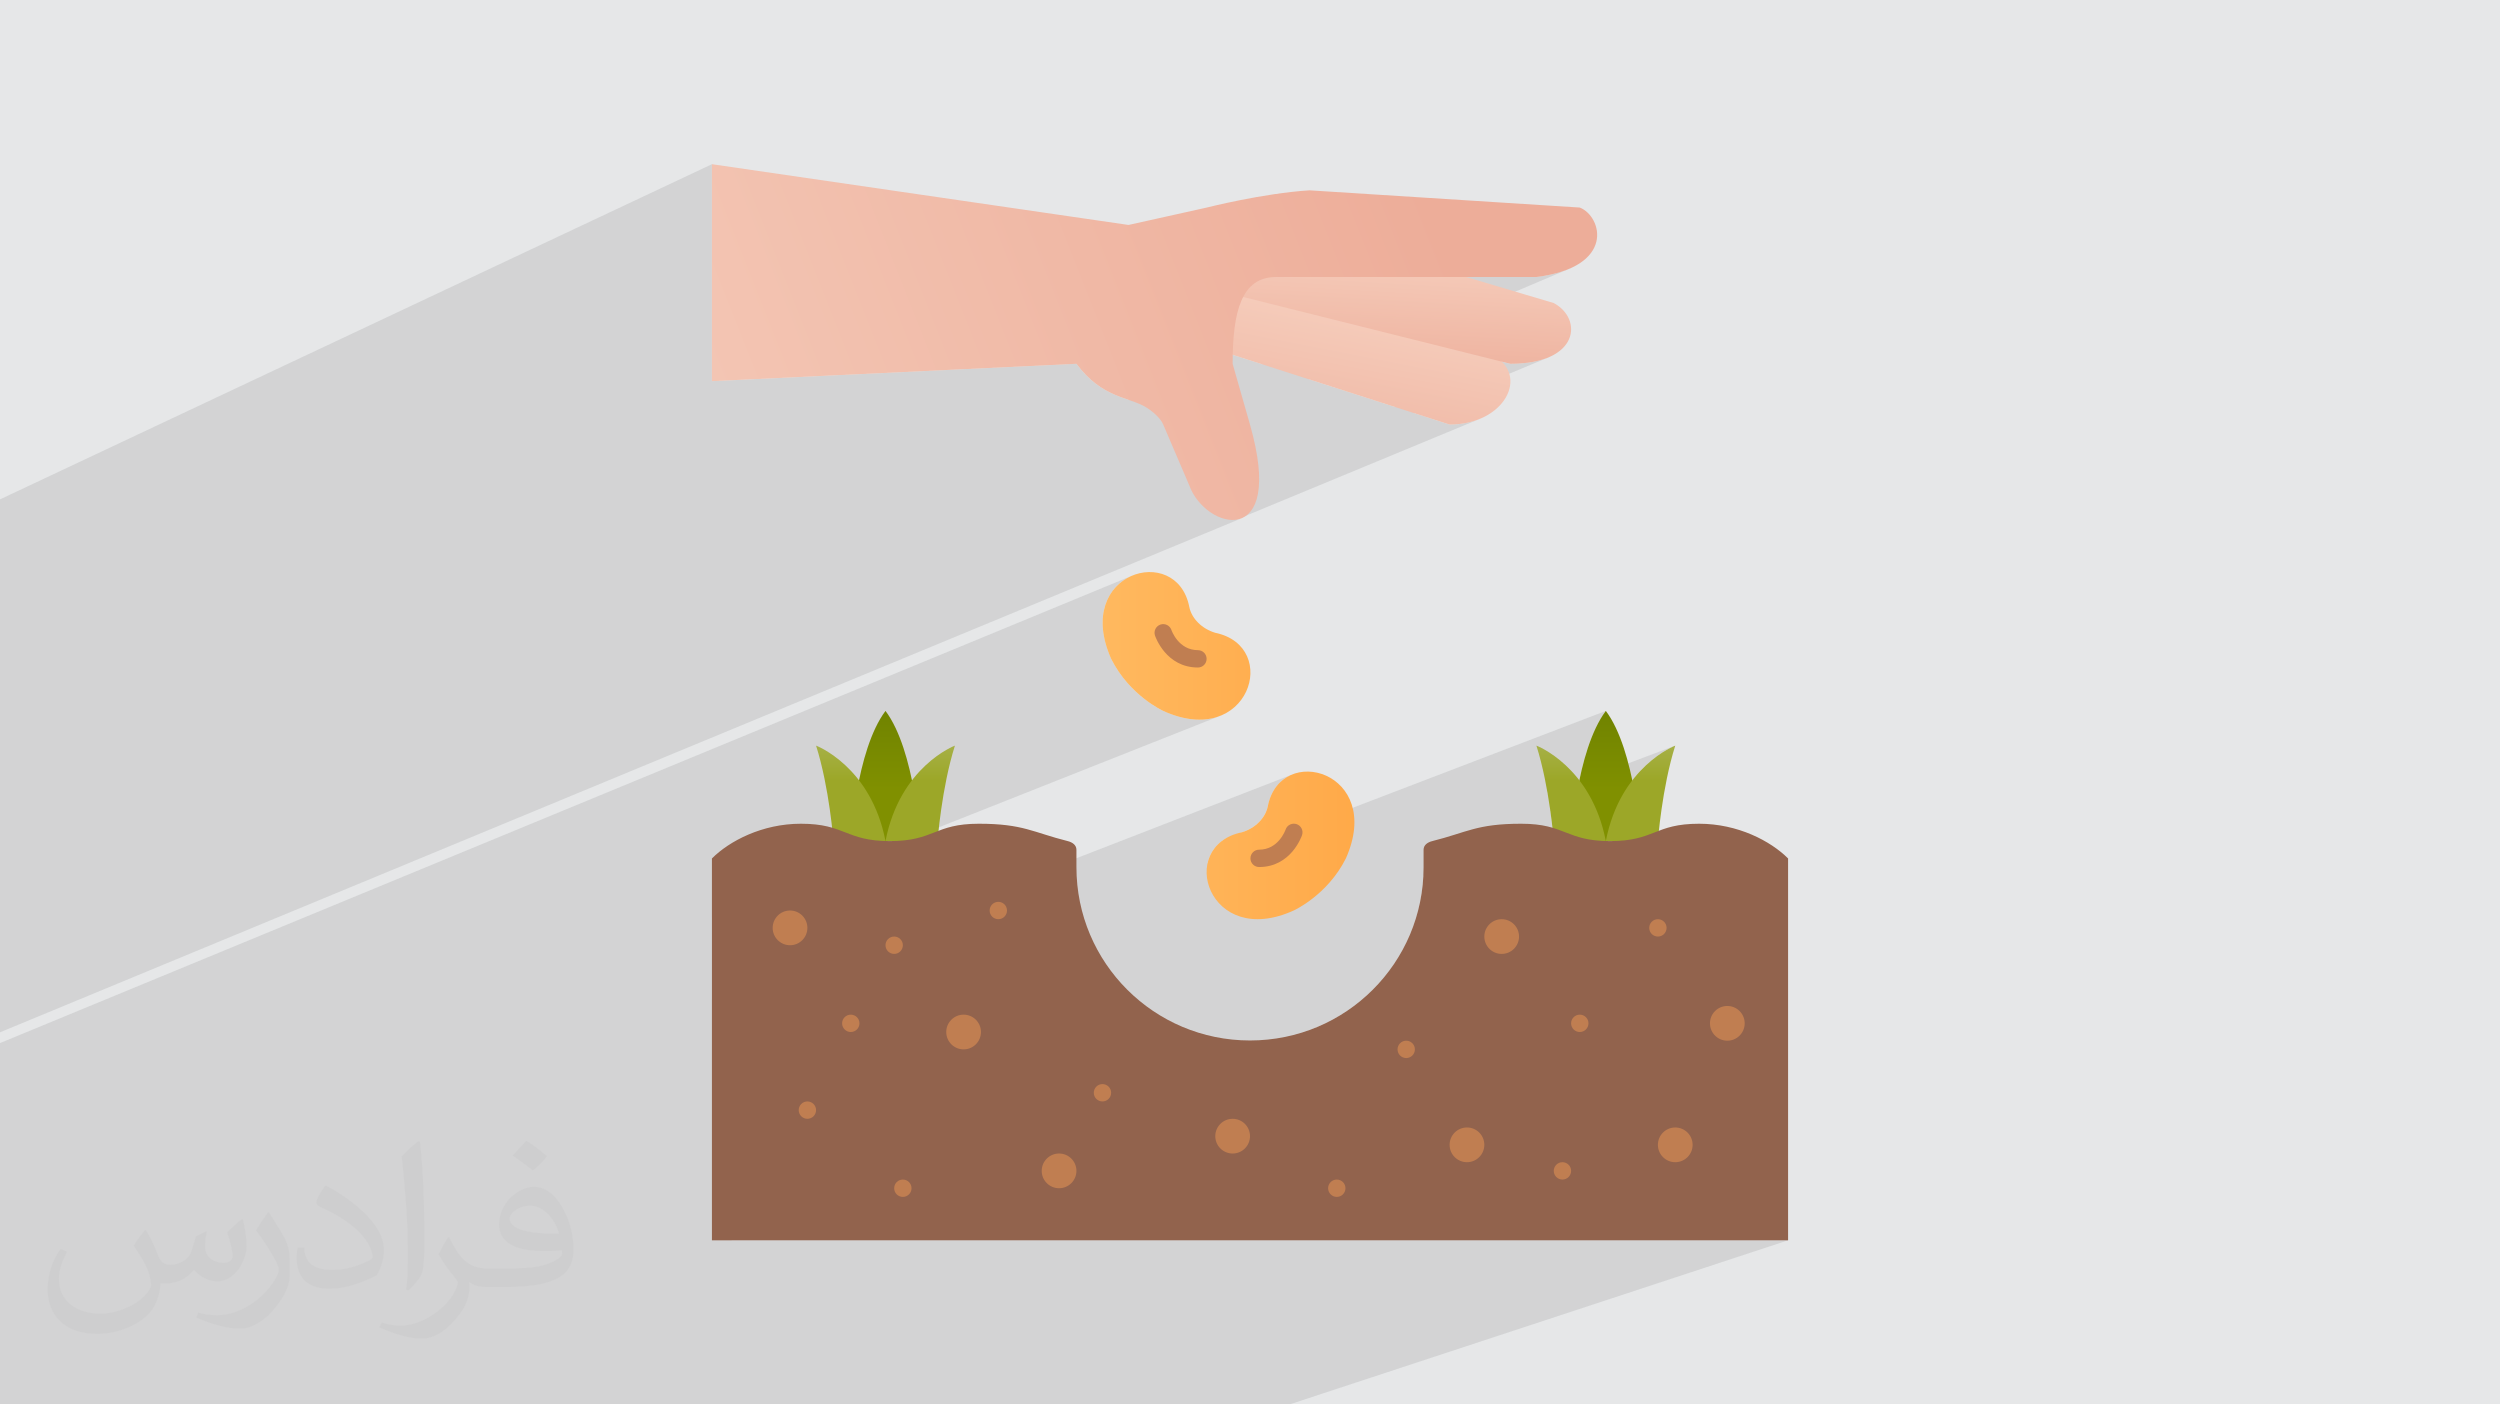
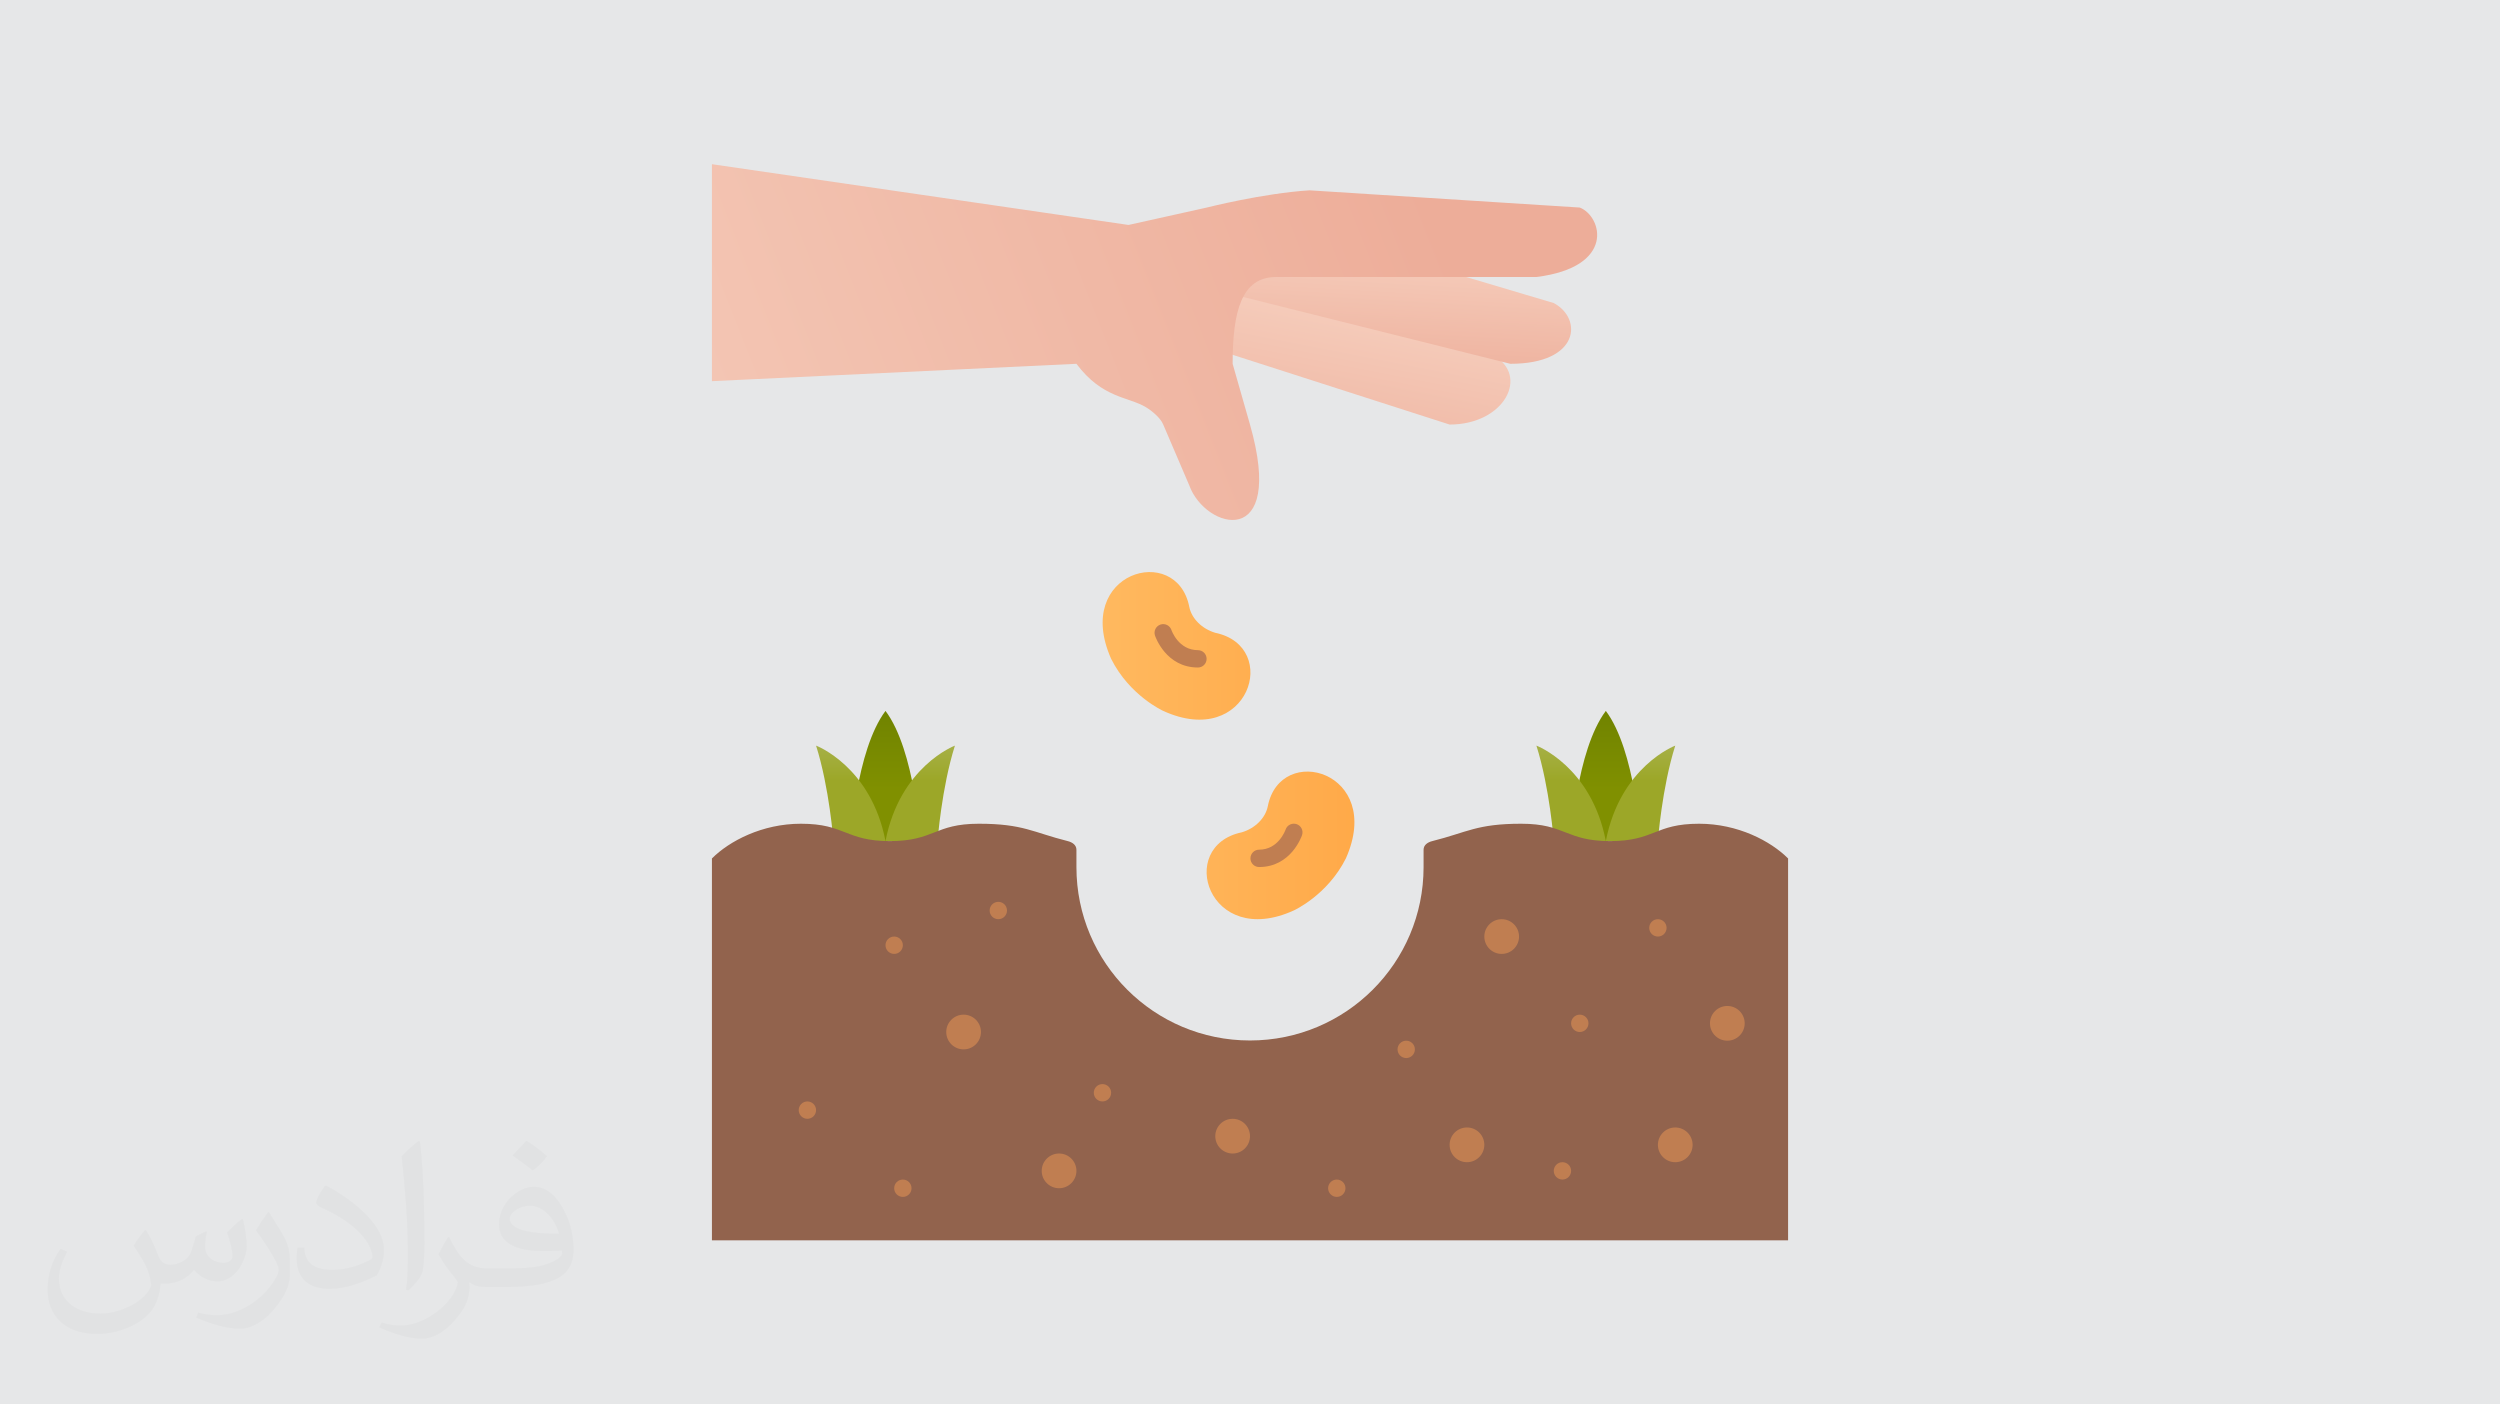
<svg xmlns="http://www.w3.org/2000/svg" xmlns:xlink="http://www.w3.org/1999/xlink" xml:space="preserve" width="94.192mm" height="52.917mm" version="1.0" style="shape-rendering:geometricPrecision; text-rendering:geometricPrecision; image-rendering:optimizeQuality; fill-rule:evenodd; clip-rule:evenodd" viewBox="0 0 9404.92 5283.66" enable-background="new 0 0 128 128">
  <defs>
    <style type="text/css">
   
    .fil2 {fill:#373435;fill-opacity:0.031}
    .fil1 {fill:#2B2A29;fill-opacity:0.102}
    .fil0 {fill:#E6E7E8}
    .fil8 {fill:url(#id0);fill-rule:nonzero}
    .fil5 {fill:url(#id1);fill-rule:nonzero}
    .fil9 {fill:url(#id2);fill-rule:nonzero}
    .fil34 {fill:url(#id3);fill-rule:nonzero}
    .fil27 {fill:url(#id4);fill-rule:nonzero}
    .fil4 {fill:url(#id5);fill-rule:nonzero}
    .fil28 {fill:url(#id6);fill-rule:nonzero}
    .fil11 {fill:url(#id7);fill-rule:nonzero}
    .fil10 {fill:url(#id8);fill-rule:nonzero}
    .fil22 {fill:url(#id9);fill-rule:nonzero}
    .fil33 {fill:url(#id10);fill-rule:nonzero}
    .fil19 {fill:url(#id11);fill-rule:nonzero}
    .fil30 {fill:url(#id12);fill-rule:nonzero}
    .fil24 {fill:url(#id13);fill-rule:nonzero}
    .fil35 {fill:url(#id14);fill-rule:nonzero}
    .fil29 {fill:url(#id15);fill-rule:nonzero}
    .fil25 {fill:url(#id16);fill-rule:nonzero}
    .fil18 {fill:url(#id17);fill-rule:nonzero}
    .fil23 {fill:url(#id18);fill-rule:nonzero}
    .fil26 {fill:url(#id19);fill-rule:nonzero}
    .fil15 {fill:url(#id20);fill-rule:nonzero}
    .fil6 {fill:url(#id21);fill-rule:nonzero}
    .fil12 {fill:url(#id22);fill-rule:nonzero}
    .fil7 {fill:url(#id23);fill-rule:nonzero}
    .fil14 {fill:url(#id24);fill-rule:nonzero}
    .fil32 {fill:url(#id25);fill-rule:nonzero}
    .fil31 {fill:url(#id26);fill-rule:nonzero}
    .fil20 {fill:url(#id27);fill-rule:nonzero}
    .fil16 {fill:url(#id28);fill-rule:nonzero}
    .fil13 {fill:url(#id29);fill-rule:nonzero}
    .fil3 {fill:url(#id30);fill-rule:nonzero}
    .fil21 {fill:url(#id31);fill-rule:nonzero}
    .fil17 {fill:url(#id32);fill-rule:nonzero}
   
  </style>
    <linearGradient id="id0" gradientUnits="userSpaceOnUse" x1="3200.61" y1="2804.98" x2="3200.61" y2="2935.59">
      <stop offset="0" style="stop-opacity:1; stop-color:#A6B046" />
      <stop offset="1" style="stop-opacity:1; stop-color:#9CA728" />
    </linearGradient>
    <linearGradient id="id1" gradientUnits="userSpaceOnUse" xlink:href="#id0" x1="5910.47" y1="2804.98" x2="5910.47" y2="2935.59">
  </linearGradient>
    <linearGradient id="id2" gradientUnits="userSpaceOnUse" x1="4702.46" y1="3751.81" x2="4702.46" y2="3098.83">
      <stop offset="0" style="stop-opacity:1; stop-color:#92634D" />
      <stop offset="1" style="stop-opacity:1; stop-color:#92634D" />
    </linearGradient>
    <linearGradient id="id3" gradientUnits="userSpaceOnUse" x1="5236.7" y1="911.36" x2="5205.14" y2="1466.39">
      <stop offset="0" style="stop-opacity:1; stop-color:#F6CFBE" />
      <stop offset="1" style="stop-opacity:1; stop-color:#EDAD99" />
    </linearGradient>
    <linearGradient id="id4" gradientUnits="userSpaceOnUse" x1="1307.6" y1="3262.15" x2="1927.84" y2="3360.08">
      <stop offset="0" style="stop-opacity:1; stop-color:#D59A61" />
      <stop offset="1" style="stop-opacity:1; stop-color:#C07E51" />
    </linearGradient>
    <linearGradient id="id5" gradientUnits="userSpaceOnUse" xlink:href="#id0" x1="10350.67" y1="2804.98" x2="10350.67" y2="2935.59">
  </linearGradient>
    <linearGradient id="id6" gradientUnits="userSpaceOnUse" xlink:href="#id4" x1="1339.53" y1="2870.27" x2="1959.87" y2="2968.23">
  </linearGradient>
    <linearGradient id="id7" gradientUnits="userSpaceOnUse" xlink:href="#id4" x1="4731.18" y1="631.41" x2="4635.2" y2="1300.47">
  </linearGradient>
    <linearGradient id="id8" gradientUnits="userSpaceOnUse" x1="2748.63" y1="2417.15" x2="6399.63" y2="2417.15">
      <stop offset="0" style="stop-opacity:1; stop-color:#FFD385" />
      <stop offset="0.82" style="stop-opacity:1; stop-color:#FF9B34" />
      <stop offset="1" style="stop-opacity:1; stop-color:#FF9B34" />
    </linearGradient>
    <linearGradient id="id9" gradientUnits="userSpaceOnUse" xlink:href="#id4" x1="1209.13" y1="4045.67" x2="1829.44" y2="4110.96">
  </linearGradient>
    <linearGradient id="id10" gradientUnits="userSpaceOnUse" xlink:href="#id3" x1="5091.52" y1="1107.25" x2="4938.1" y2="1890.83">
  </linearGradient>
    <linearGradient id="id11" gradientUnits="userSpaceOnUse" xlink:href="#id4" x1="1274.3" y1="3588.6" x2="1861.99" y2="3686.53">
  </linearGradient>
    <linearGradient id="id12" gradientUnits="userSpaceOnUse" xlink:href="#id4" x1="1241.85" y1="3686.55" x2="1862.16" y2="3751.84">
  </linearGradient>
    <linearGradient id="id13" gradientUnits="userSpaceOnUse" xlink:href="#id4" x1="1208.96" y1="3980.41" x2="1829.3" y2="4078.35">
  </linearGradient>
    <linearGradient id="id14" gradientUnits="userSpaceOnUse" xlink:href="#id3" x1="1655.48" y1="1998.18" x2="5299.05" y2="557.51">
  </linearGradient>
    <linearGradient id="id15" gradientUnits="userSpaceOnUse" xlink:href="#id4" x1="1307.15" y1="3196.79" x2="1927.46" y2="3294.73">
  </linearGradient>
    <linearGradient id="id16" gradientUnits="userSpaceOnUse" xlink:href="#id4" x1="1274.68" y1="3457.95" x2="1894.96" y2="3523.26">
  </linearGradient>
    <linearGradient id="id17" gradientUnits="userSpaceOnUse" xlink:href="#id4" x1="1242.07" y1="3751.83" x2="1862.32" y2="3817.13">
  </linearGradient>
    <linearGradient id="id18" gradientUnits="userSpaceOnUse" xlink:href="#id4" x1="1241.8" y1="3849.76" x2="1829.46" y2="3915.06">
  </linearGradient>
    <linearGradient id="id19" gradientUnits="userSpaceOnUse" xlink:href="#id4" x1="1339.77" y1="3000.87" x2="1960.08" y2="3066.17">
  </linearGradient>
    <linearGradient id="id20" gradientUnits="userSpaceOnUse" xlink:href="#id4" x1="1209.2" y1="3947.69" x2="1829.47" y2="4012.99">
  </linearGradient>
    <linearGradient id="id21" gradientUnits="userSpaceOnUse" x1="7510.17" y1="2968.24" x2="7510.17" y2="2576.46">
      <stop offset="0" style="stop-opacity:1; stop-color:#809000" />
      <stop offset="1" style="stop-opacity:1; stop-color:#6B7F00" />
    </linearGradient>
    <linearGradient id="id22" gradientUnits="userSpaceOnUse" xlink:href="#id8" x1="2865.64" y1="3167.96" x2="6516.64" y2="3167.96">
  </linearGradient>
    <linearGradient id="id23" gradientUnits="userSpaceOnUse" xlink:href="#id0" x1="7640.97" y1="2804.98" x2="7640.97" y2="2935.59">
  </linearGradient>
    <linearGradient id="id24" gradientUnits="userSpaceOnUse" xlink:href="#id4" x1="1307.04" y1="3262.08" x2="1927.34" y2="3360.02">
  </linearGradient>
    <linearGradient id="id25" gradientUnits="userSpaceOnUse" xlink:href="#id4" x1="1241.83" y1="3784.48" x2="1862.13" y2="3849.78">
  </linearGradient>
    <linearGradient id="id26" gradientUnits="userSpaceOnUse" xlink:href="#id4" x1="1242.08" y1="3817.06" x2="1862.35" y2="3915.01">
  </linearGradient>
    <linearGradient id="id27" gradientUnits="userSpaceOnUse" xlink:href="#id4" x1="1306.94" y1="3294.71" x2="1894.63" y2="3360.01">
  </linearGradient>
    <linearGradient id="id28" gradientUnits="userSpaceOnUse" xlink:href="#id4" x1="1306.93" y1="3098.81" x2="1927.27" y2="3196.76">
  </linearGradient>
    <linearGradient id="id29" gradientUnits="userSpaceOnUse" xlink:href="#id4" x1="5214.43" y1="712.82" x2="5086.45" y2="1382">
  </linearGradient>
    <linearGradient id="id30" gradientUnits="userSpaceOnUse" xlink:href="#id21" x1="10220.07" y1="2968.23" x2="10220.07" y2="2576.46">
  </linearGradient>
    <linearGradient id="id31" gradientUnits="userSpaceOnUse" xlink:href="#id4" x1="1176.34" y1="4176.28" x2="1796.69" y2="4274.22">
  </linearGradient>
    <linearGradient id="id32" gradientUnits="userSpaceOnUse" xlink:href="#id4" x1="1274.46" y1="3588.57" x2="1862.11" y2="3653.87">
  </linearGradient>
  </defs>
  <g id="Layer_x0020_1">
    <polygon class="fil0" points="-0,0 9404.92,0 9404.92,5283.66 -0,5283.66 " />
-     <path class="fil1" d="M-0 5241.71l0 -29.26 0 -18.05 0 -12.01 0 -4.72 0 -164.62 0 -26.31 0 -59.27 0 -2.81 0 -50.64 0 -73.96 0 -288.26 0 -92.14 0 -52.69 0 -52.82 0 -7.97 0 -32.18 0 -19.46 0 -13.72 0 -66.18 0 -114.03 0 -21.72 0 -114.91 4254.81 -1756.67 -15.75 8.04 -15.02 9.68 -14.14 11.29 -13.08 12.88 -11.88 14.45 -10.51 15.98 -8.98 17.5 -7.29 18.98 -5.43 20.45 -3.42 21.88 -1.25 23.29 1.09 24.68 3.58 26.04 6.24 27.38 9.06 28.69 12.04 29.97 13.63 25.06 14.71 23.19 15.51 21.35 16.04 19.54 16.3 17.77 16.3 16.05 16.03 14.34 15.47 12.68 14.67 11.05 13.58 9.47 12.23 7.91 10.6 6.39 8.73 4.9 6.56 3.46 4.13 2.05 1.44 0.68 29.55 12.23 28.36 9.26 27.13 6.43 25.87 3.77 24.58 1.27 23.27 -1.06 21.92 -3.25 20.53 -5.27 19.11 -7.12 -1918.07 759.98 0 310.12 2177.53 -845.01 -15.03 7.88 -14.14 9.77 -13.09 11.69 -11.88 13.63 -10.51 15.61 -8.99 17.6 -7.3 19.62 -5.44 21.67 -4.68 16.42 -7.33 15.66 -9.72 14.66 -11.87 13.48 -13.8 12.07 -15.48 10.44 -16.92 8.63 -81.14 31.19 -13.24 8.99 -13.84 12.14 -11.82 13.3 -9.84 14.32 -7.87 15.18 -5.95 15.88 -3.05 12.31 1498.21 -573.47 -8.98 12.66 -8.57 13.46 -8.17 14.18 -7.78 14.85 -7.39 15.44 -7.02 15.98 -6.66 16.44 -6.3 16.84 -5.95 17.17 -5.62 17.45 -5.29 17.65 -4.97 17.79 -4.67 17.87 -4.36 17.88 -4.08 17.82 -3.79 17.7 -120.09 45.32 0.89 5.16 480 -181.08 -0.98 0.39 -2.87 1.19 -4.58 2.05 -6.18 2.95 -7.63 3.9 -8.95 4.91 -10.1 5.96 -11.13 7.07 -12.02 8.22 -12.77 9.42 -13.37 10.67 -13.83 11.97 -14.16 13.32 -14.35 14.72 -14.38 16.18 -14.28 17.67 -308.24 115.76 0.04 0.28 2.35 17.26 2.08 16.21 1.82 15.04 1.57 13.74 -485.69 181.63 0 0.18 -2.53 33.15 -4.15 32.66 -5.74 32.14 -7.29 31.56 -8.81 30.96 -2.94 8.68 924.47 -342.13 -7.01 2.61 -917.47 339.54 -7.32 21.63 -11.69 29.62 -13.08 28.9 -14.43 28.12 -15.73 27.31 -16.98 26.45 -18.21 25.57 -19.38 24.62 -20.53 23.65 -21.63 22.64 -22.68 21.59 -23.69 20.48 -24.67 19.35 -25.6 18.17 -26.49 16.94 -27.35 15.7 -28.16 14.39 -28.92 13.05 -29.66 11.67 -2176.64 791.3 1952.16 0 2024.24 0 -1876.57 617.68 -1933.88 0 -1865.03 0 -68.85 0 -573.88 0 -0.03 0 -370.39 0 -38.06 0 0 -14.51 0 -16.57 0 -10.86zm0 -1358.25l0 -2.57 0 -22.16 0 -84.61 0 -30.6 0 -18.23 0 -24.23 0 -184.57 0 -18.36 0 -37.08 0 -60 0 -22.99 0 -50.2 0 -196.46 0 -494.14 0 -758.69 2678.23 -1260.87 0 816.22 1371.25 -65.3 18.34 22.89 18.28 19.94 18.16 17.25 18 14.83 17.81 12.7 17.57 10.81 17.29 9.23 16.95 7.88 16.59 6.83 16.19 6.03 15.72 5.51 3.93 1.36 393.16 -168.96 110.53 35.53 767.67 -328.31 264.17 0 52.24 -8.83 44.42 -11.95 37.07 -14.62 -989.98 420.15 321.54 103.35 405.11 -169.53 31.65 7.92 46.08 -1.93 40.42 -5.49 34.94 -8.66 29.66 -11.41 -511.91 213.52 132.26 42.52 34.09 -1.72 31.79 -4.94 29.36 -7.85 26.8 -10.44 -924.36 382.76 10.65 -2.12 12.17 -4.42 -4673.87 1935.04z" />
    <path class="fil2" d="M548.54 4627.69c17.95,27.21 29.6,53.36 40.96,82.43 8.45,16.91 12.93,48.09 52.57,48.09 11.61,0 28.28,-3.42 43.06,-11.61 16.63,-8.73 29.32,-21.94 35.94,-42l15.85 -53.36 38.57 -19.02 2.64 2.64c-5.27,20.09 -6.59,39.36 -6.59,54.43 0,44.63 38.57,61.56 69.22,61.56 17.95,0 34.09,-8.73 34.09,-25.11 0,-21.13 -8.98,-57.06 -20.62,-89.29 17.95,-17.95 35.94,-35.94 56.53,-50.47l3.17 1.6c8.98,38.04 14,75.56 14,100.66 0,24.57 -10.83,51.79 -19.81,69.49 -18.49,34.87 -51.25,62.62 -90.87,62.62 -30.1,0 -63.65,-15.07 -86.66,-43.06l-1.32 0c-21.66,26.96 -55.22,51.25 -108.86,51.25l-16.63 0c-2.64,35.41 -10.29,60.49 -21.94,82.95 -31.95,62.34 -126.81,106.47 -216.1,106.47 -124.17,0 -186.51,-71.59 -186.51,-166.96 0,-58.91 19.27,-113.6 48.88,-152.42l24.29 10.04c-18.49,35.41 -30.91,68.68 -30.91,101.45 0,89.29 72.66,131.83 156.4,131.83 77.68,0 173.83,-49.41 191.28,-106.72 -6.59,-62.62 -30.1,-91.93 -66.04,-148.99 10.83,-19.02 24.83,-38.04 42.28,-58.38l3.17 0 0 0 0 0 -0.02 -0.09zm1432.13 -336.04c26.15,16.39 51.79,35.66 76.87,57.85 -14,19.81 -31.45,37.79 -53.11,53.64 -25.11,-20.34 -50.19,-37.79 -75.84,-56.27 17.42,-19.55 34.62,-38.29 52.04,-55.22l0 0 0 0 0 0 0 0 0 0 0.03 0zm13.47 244.11c-42.28,0 -76.87,27.75 -76.87,48.34 0,44.13 84.53,57.85 185.72,57.31 -12.68,-51.79 -57.06,-105.68 -108.86,-105.68l0.01 0.03zm-94.86 236.19c54.96,0 103.04,-1.6 139.74,-10.83 40.96,-10.29 75.56,-30.91 75.56,-45.17 0,-3.7 0,-8.19 -1.32,-11.89 -22.98,2.11 -49.41,2.11 -72.38,2.11 -74.49,0 -131.55,-16.91 -154.02,-58.66 -5.55,-11.61 -9.51,-24.57 -9.51,-39.36 0,-40.43 17.42,-79.79 48.09,-107 25.61,-22.45 53.89,-36.44 82.67,-36.44 52.04,0 93.51,41.75 122.57,107.54 15.85,35.94 26.68,77.4 26.68,129.72 0,34.87 -9.51,64.19 -31.17,85.85 -40.43,39.11 -114.92,53.89 -229.04,53.89l-51.79 0 0 0 -13.47 0c-28.28,0 -48.62,-5.02 -64.72,-17.42l-2.64 0c0.79,6.59 1.32,12.93 1.32,19.02 0,25.61 -8.45,58.38 -25.61,84.53 -50.72,75.3 -105.68,108.04 -153.24,108.04 -48.09,0 -107,-18.49 -160.11,-42.54l9.51 -18.49c17.17,7.13 40.96,11.89 73.7,11.89 85.85,0 198.66,-82.43 212.66,-163 -3.17,-6.59 -8.98,-15.32 -17.17,-24.57 -25.11,-29.85 -40.96,-54.68 -55.75,-80.83 12.68,-25.11 24.29,-45.17 35.13,-63.4l4.49 -0.53c36.72,74.77 69.99,117.55 144.23,117.55l11.61 0 0 0 53.89 0 0 0 0 0 0 0 0 0 0 0 0.09 0.01zm-371.98 79c6.34,-34.34 6.87,-72.91 6.87,-108.86l0 -53.36c0,-99.6 -12.68,-244.36 -22.98,-338.68 17.95,-19.27 43.06,-42 62.87,-57.31l5.81 1.6c13.47,118.62 16.63,256 16.63,383.06 0,33.3 -1.32,65.79 -4.49,89.55 -1.85,30.1 -19.27,52.83 -56.53,87.7l-8.19 -3.7zm-382.8 -157.19c1.85,46.77 24.83,83.49 105.15,83.49 49.93,0 92.19,-12.93 138.96,-35.13 8.45,-3.7 12.93,-8.73 12.93,-12.93 0,-29.32 -22.45,-68.15 -60.23,-103.55 -36.72,-33.3 -85.34,-62.62 -130.76,-82.18 -15.6,-6.59 -20.62,-13.47 -20.62,-20.09 0,-13.47 17.95,-41.75 32.77,-62.09l5.02 -0.53c52.04,27.21 110.17,67.64 153.24,112.53 39.11,41.47 63.4,83.49 63.4,129.19 0,33.81 -10.29,65.51 -26.96,95.11 -57.06,28.79 -117.83,50.72 -178.06,50.72 -73.17,0 -123.1,-34.34 -123.1,-114.92 0,-8.73 0,-22.19 3.17,-39.64l25.11 0 0 0 0 0 0 0 0 0 0 0 -0.02 0zm-132.37 -132.9l45.45 73.45c16.63,27.21 32.23,56.81 32.23,103.55l0 59.7c0,48.34 -30.91,100.13 -80.83,151.38 -39.11,34.62 -73.7,49.41 -105.68,49.41 -47.55,0 -101.98,-14.79 -164.85,-41.75l7.13 -18.49c19.81,5.27 42.79,9.77 71.06,9.77 90.36,-0.53 182.8,-66.57 225.08,-147.15 5.02,-9.26 6.87,-17.95 6.87,-24.04 0,-9.26 -5.02,-19.55 -8.98,-28.79 -22.98,-43.31 -48.62,-82.95 -76.87,-119.68 14.79,-23.25 29.6,-45.7 45.7,-67.9l3.7 0.53 0 0 0 0 0 0 0 0 0 0 -0.02 0.01z" />
    <g id="_2594473360080">
      <g>
        <g>
          <g>
            <path class="fil3" d="M6041.06 2674.39c111.95,149.24 130.6,489.74 130.6,489.74l-130.6 0 -130.59 0c0,0 18.64,-340.49 130.59,-489.74l0 0z" />
            <path class="fil4" d="M6236.96 3164.13c0,0 14.96,-200.67 65.3,-359.14 0,0 -206.77,77.53 -261.19,359.14 0,0 197.63,0 195.89,0z" />
          </g>
          <path class="fil5" d="M5845.17 3164.13c0,0 -14.95,-200.67 -65.29,-359.14 0,0 206.76,77.53 261.18,359.14l-195.89 0z" />
        </g>
        <g>
          <g>
            <path class="fil6" d="M3331.22 2674.39c111.95,149.24 130.59,489.74 130.59,489.74l-130.59 0 -130.6 0c0,0 18.64,-340.49 130.6,-489.74z" />
            <path class="fil7" d="M3527.11 3164.13c0,0 14.95,-200.67 65.29,-359.14 0,0 -206.76,77.53 -261.18,359.14 0,0 197.62,0 195.89,0z" />
          </g>
-           <path class="fil8" d="M3135.32 3164.13c0,0 -14.96,-200.67 -65.3,-359.14 0,0 206.77,77.53 261.19,359.14l-195.89 0z" />
+           <path class="fil8" d="M3135.32 3164.13c0,0 -14.96,-200.67 -65.3,-359.14 0,0 206.77,77.53 261.19,359.14z" />
        </g>
        <path class="fil9" d="M6726.7 3229.43c-65.3,-65.3 -188.9,-130.6 -334.75,-130.6 -167.36,0 -167.36,65.3 -334.74,65.3 -167.27,0 -167.27,-65.3 -334.52,-65.3 -167.23,0 -204.02,32.65 -334.42,65.3 -17.46,4.37 -32.81,14.63 -32.81,32.65l0 65.3c0,360.56 -292.44,652.05 -652.98,652.15 -360.53,-0.1 -652.97,-291.59 -652.97,-652.15l0 -65.3c0,-18.02 -15.35,-28.28 -32.85,-32.65 -130.4,-32.65 -167.16,-65.3 -334.42,-65.3 -167.26,0 -167.26,65.3 -334.51,65.3 -167.36,0 -167.36,-65.3 -334.75,-65.3 -145.81,0 -269.42,65.3 -334.71,130.6l0 1436.55 2024.23 0 2024.24 0 0 -1436.55z" />
        <path class="fil10" d="M4375.98 2674.39c0,0 -126.51,-57.13 -195.89,-195.89 -144.89,-326.46 246.24,-438.05 293.85,-195.89 8.78,44.63 48.19,83.29 97.94,97.95 248.95,52.04 125.5,440.76 -195.89,293.84z" />
        <g>
          <path class="fil11" d="M4506.57 2511.15c-120.08,0 -159.91,-115.35 -161.58,-120.28 -5.71,-17.1 3.52,-35.59 20.64,-41.3 17.13,-5.75 35.49,3.49 41.23,20.47 1.08,3.11 27.1,75.82 99.72,75.82 18.02,0 32.64,14.63 32.64,32.65 0,18.02 -14.62,32.64 -32.64,32.64l-0.01 0z" />
        </g>
        <path class="fil12" d="M4671.45 3131.15c49.75,-14.66 89.17,-53.31 97.95,-97.94 47.6,-242.16 438.74,-130.56 293.84,195.89 -69.38,138.75 -195.89,195.89 -195.89,195.89 -321.36,146.92 -444.84,-241.8 -195.89,-293.85z" />
        <g>
          <path class="fil13" d="M4736.75 3261.75c-18.02,0 -32.65,-14.6 -32.65,-32.65 0,-18.05 14.63,-32.65 32.65,-32.65 72.61,0 98.63,-72.71 99.68,-75.78 5.87,-16.97 24.45,-26.05 41.4,-20.34 17,5.81 26.18,24.12 20.5,41.17 -1.63,4.9 -41.47,120.25 -161.58,120.25l0 0z" />
        </g>
        <g>
-           <circle class="fil14" cx="2972.07" cy="3490.62" r="65.3" />
          <circle class="fil15" cx="3037.37" cy="4176.24" r="32.65" />
          <circle class="fil16" cx="3755.65" cy="3425.32" r="32.65" />
          <circle class="fil17" cx="3625.05" cy="3882.4" r="65.3" />
          <circle class="fil18" cx="4147.43" cy="4110.94" r="32.65" />
-           <circle class="fil19" cx="3200.62" cy="3849.75" r="32.65" />
          <circle class="fil20" cx="3363.86" cy="3555.91" r="32.65" />
          <circle class="fil21" cx="3396.51" cy="4470.08" r="32.65" />
          <circle class="fil22" cx="3984.19" cy="4404.78" r="65.3" />
          <circle class="fil23" cx="4637.17" cy="4274.19" r="65.3" />
          <circle class="fil24" cx="5028.95" cy="4470.08" r="32.65" />
          <circle class="fil25" cx="5290.14" cy="3947.7" r="32.65" />
          <circle class="fil26" cx="5649.28" cy="3523.27" r="65.3" />
          <circle class="fil27" cx="5943.12" cy="3849.75" r="32.65" />
          <circle class="fil28" cx="6236.96" cy="3490.62" r="32.65" />
          <circle class="fil29" cx="6498.15" cy="3849.75" r="65.3" />
          <circle class="fil30" cx="6302.26" cy="4306.84" r="65.3" />
          <circle class="fil31" cx="5877.82" cy="4404.78" r="32.65" />
          <circle class="fil32" cx="5518.68" cy="4306.84" r="65.3" />
        </g>
        <path class="fil33" d="M5616.63 1335.96l-1044.76 -359.14 -32.65 326.49 914.17 293.84c207.69,0 302,-185.02 163.24,-261.18l0 0z" />
        <path class="fil34" d="M5845.17 1140.06l-1208 -359.14 0 326.49 1044.76 261.19c261.19,0 272.76,-170.07 163.25,-228.54l-0.01 0z" />
        <path class="fil35" d="M5943.12 780.77l-1016.49 -64.78c-174.64,10.87 -387.41,64.94 -387.41,64.94l-293.84 65.3 -1567.15 -228.54 0 816.22 1371.25 -65.3c97.94,130.43 194.82,123.28 261.18,163.08 22.6,13.55 55.51,40.84 65.3,65.29l97.95 228.7c60.37,167.33 364.23,247.94 228.53,-228.53l-65.29 -228.54c0,-195.89 32.64,-326.49 163.24,-326.49l979.47 0c300.31,-37.91 246.83,-228.77 163.24,-261.35z" />
      </g>
    </g>
  </g>
</svg>